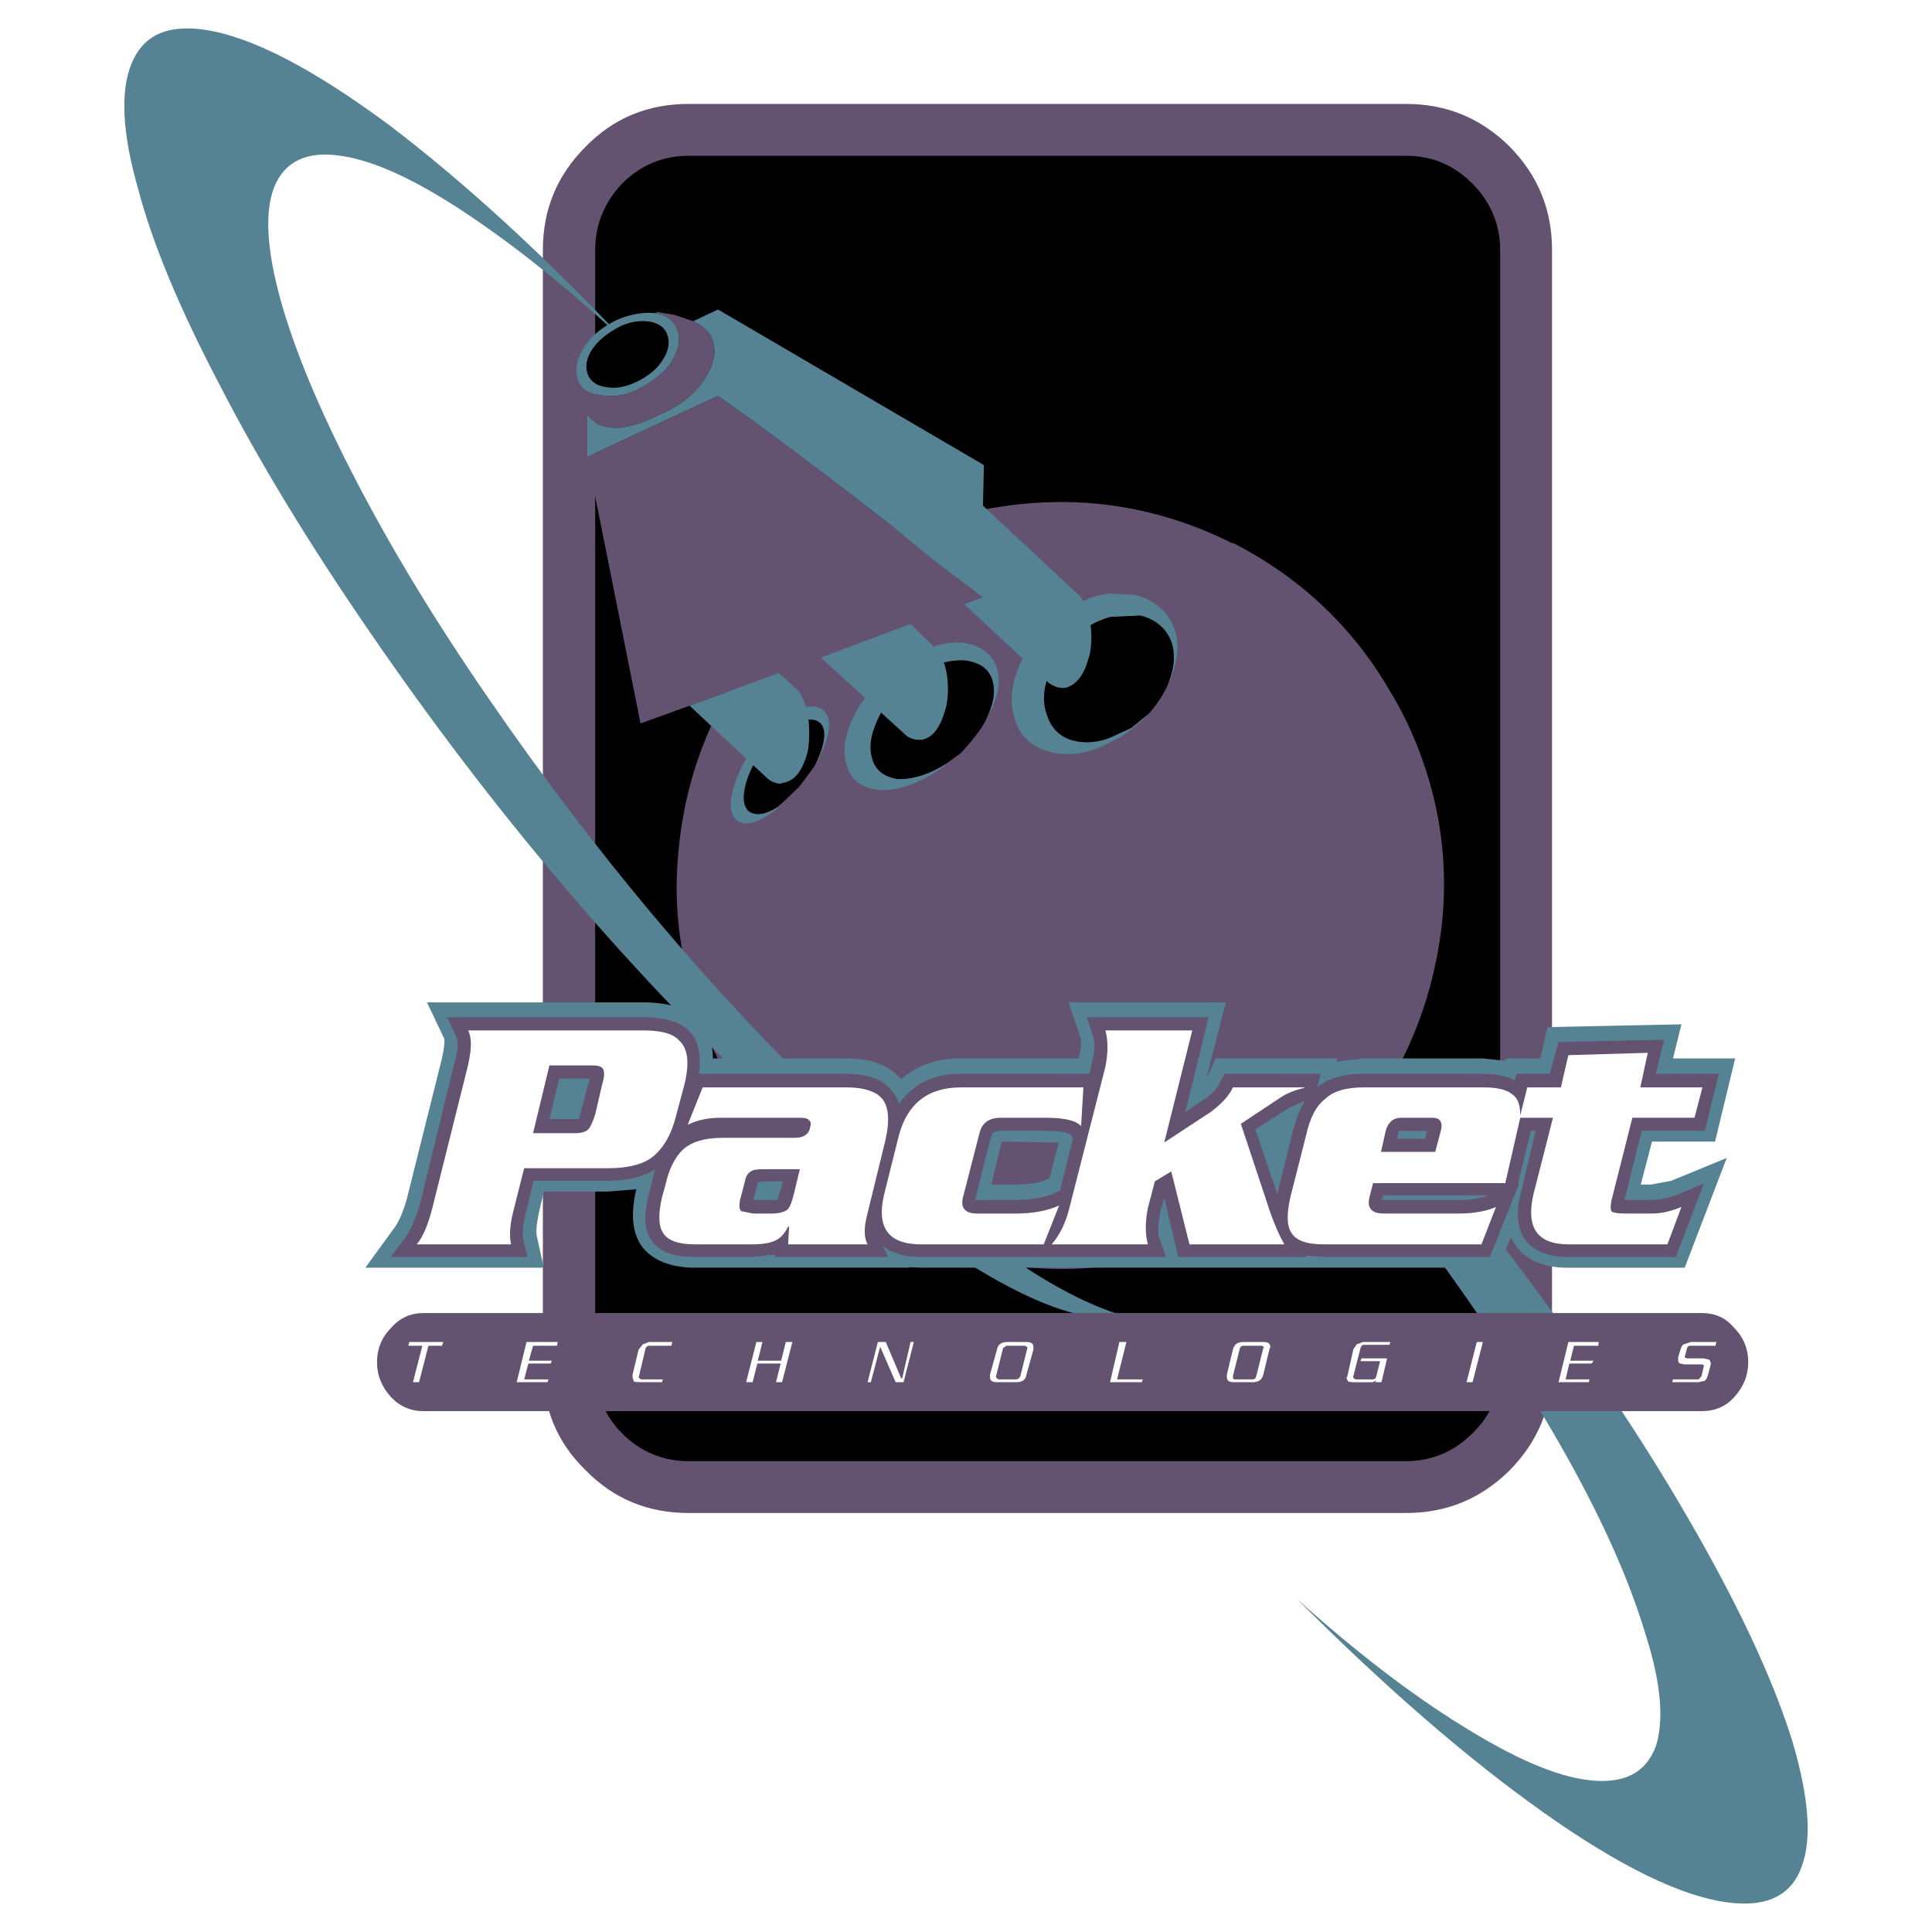
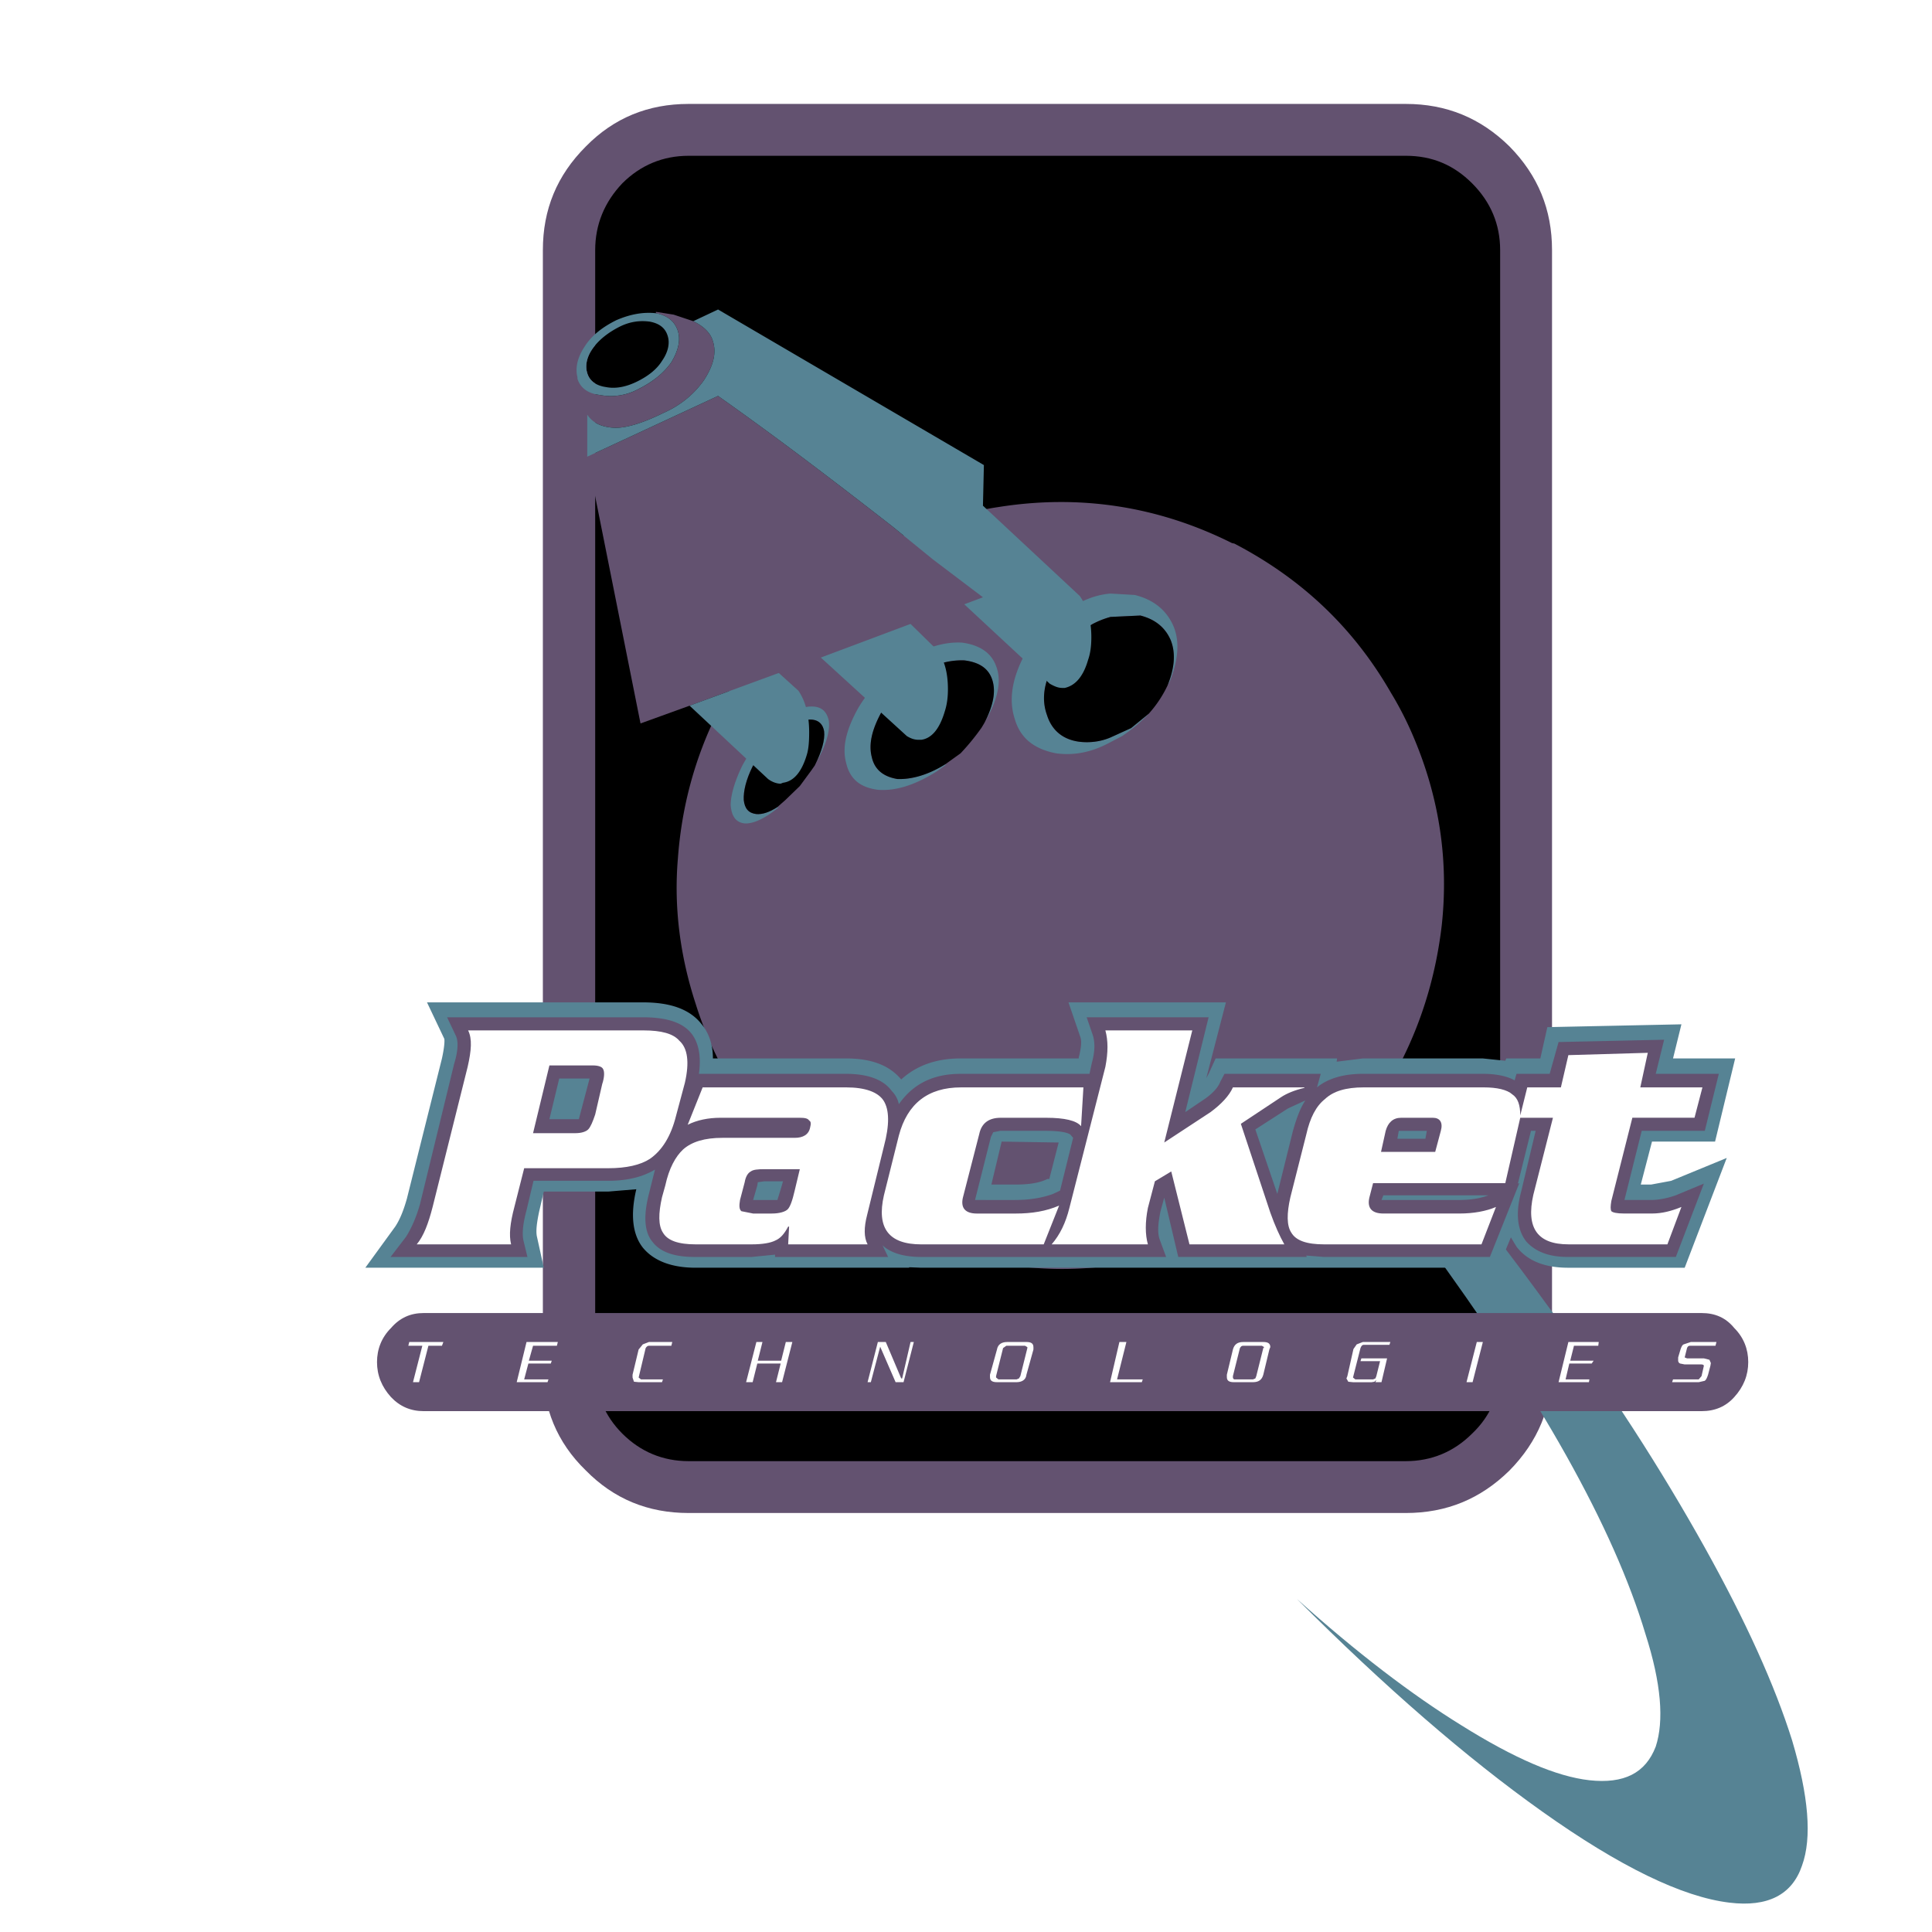
<svg xmlns="http://www.w3.org/2000/svg" width="2500" height="2500" viewBox="0 0 192.756 192.756">
  <g fill-rule="evenodd" clip-rule="evenodd">
    <path fill="#fff" d="M0 0h192.756v192.756H0V0z" />
    <path d="M164.82 120.654c-3.029.467-5.92 1.492-8.717 2.984-2.797 1.631-4.754 3.262-5.732 4.893-1.027 1.678-.934 3.078.279 4.104 1.398 1.025 3.729 1.305 7.084.932 1.725-.232 3.402-.559 5.127-1.072l.561-.188 2.33-.838.279-.141 1.633-.699c3.215-1.725 5.219-3.449 6.012-5.221.84-1.77.281-3.123-1.584-4.055-1.865-.839-4.242-1.072-7.272-.699z" fill="#fff" />
    <path d="M150.604 14.611c2.844 2.89 4.242 6.292 4.242 10.348v111.498c0 3.961-1.398 7.363-4.242 10.254-2.891 2.844-6.293 4.242-10.348 4.242H68.705c-4.055 0-7.458-1.398-10.254-4.242-2.89-2.797-4.289-6.246-4.289-10.254V24.959c0-4.056 1.399-7.458 4.289-10.348 2.796-2.843 6.199-4.242 10.254-4.242h71.551c4.055.001 7.457 1.399 10.348 4.242z" fill="#635270" />
    <path d="M140.256 15.543H68.705c-2.564 0-4.801.932-6.619 2.75-1.771 1.865-2.704 4.102-2.704 6.666v111.498c0 2.562.932 4.801 2.704 6.572 1.817 1.816 4.055 2.75 6.619 2.75h71.551c2.562 0 4.801-.934 6.619-2.75 1.863-1.771 2.795-4.01 2.795-6.572V24.959c0-2.564-.932-4.801-2.795-6.666-1.818-1.817-3.963-2.75-6.619-2.75z" />
    <path d="M90.38 70.639c5.034 3.403 10.581 7.831 16.454 13.285 12.539 11.42 24.332 24.705 35.285 39.715 11.514 15.66 18.879 28.805 22.049 39.387 1.584 4.941 1.863 8.67 1.025 11.234-1.025 2.656-3.17 3.729-6.619 3.355-3.311-.373-7.506-2.191-12.727-5.453-4.986-3.078-10.486-7.273-16.453-12.633 8.764 8.764 16.92 15.848 24.471 21.209 7.738 5.5 13.984 8.529 18.691 9.09 3.822.465 6.246-.793 7.227-3.684 1.025-2.797.652-6.992-.98-12.492-1.725-5.5-4.613-11.885-8.715-19.25-4.289-7.691-9.463-15.803-15.756-24.238-12.678-17.434-26.289-32.582-40.646-45.541-6.852-6.06-13.145-10.861-18.785-14.543-5.826-3.636-10.581-5.733-14.403-6.2l-3.31.14c3.543.886 7.971 3.123 13.192 6.619z" fill="#568394" />
    <path d="M138.764 69.101c-3.729-6.479-8.902-11.373-15.615-14.869l-.232-.047c-7.365-3.683-15.195-4.894-23.354-3.589-2.518.373-4.988 1.072-7.551 2.098a37.08 37.08 0 0 0-11.653 7.085c-3.636 3.169-6.526 6.898-8.717 11.187-2.331 4.661-3.635 9.556-4.008 14.683-.42 4.894.232 9.789 1.771 14.496a36.42 36.42 0 0 0 7.085 12.818c3.31 3.963 7.272 7.086 11.886 9.51 4.661 2.33 9.556 3.635 14.683 4.008 4.895.42 9.789-.232 14.496-1.771a36.388 36.388 0 0 0 12.818-7.084c3.963-3.311 7.086-7.271 9.51-11.887 2.098-4.195 3.402-8.67 3.961-13.424.699-6.432-.232-12.679-2.797-18.738a33.792 33.792 0 0 0-2.283-4.476z" fill="#635270" />
    <path d="M114.619 71.199l-1.771 1.445-2.051.932c-.979.42-2.098.56-3.17.42-1.631-.233-2.703-1.166-3.17-2.657-.559-1.538-.326-3.263.699-5.034.932-1.817 2.236-3.123 3.869-4.055a8.673 8.673 0 0 1 1.771-.699l2.982-.14c1.445.373 2.471 1.166 3.029 2.47.514 1.305.373 2.797-.326 4.521l.232-.419c.84-2.144 1.027-4.008.328-5.593-.699-1.539-1.959-2.564-3.822-3.03l-2.424-.14c-1.166.093-2.332.466-3.543 1.166-2.098 1.165-3.822 2.796-5.08 5.034-1.213 2.331-1.539 4.429-.934 6.293.561 1.958 1.957 3.03 4.148 3.449 1.771.233 3.543-.093 5.408-1.119l1.164-.606c1.028-.7 1.868-1.399 2.661-2.238z" fill="#568394" />
    <path d="M114.619 71.199l-1.771 1.445-2.051.932c-.979.42-2.098.56-3.17.42-1.631-.233-2.703-1.166-3.17-2.657-.559-1.538-.326-3.263.699-5.034.932-1.817 2.236-3.123 3.869-4.055a8.673 8.673 0 0 1 1.771-.699l2.982-.14c1.445.373 2.471 1.166 3.029 2.47.514 1.305.373 2.797-.326 4.521a11.65 11.65 0 0 1-1.862 2.797z" />
    <path d="M98.211 72.131l.232-.419c1.166-2.098 1.492-3.869.934-5.267-.467-1.305-1.633-2.098-3.403-2.331-1.771-.094-3.636.466-5.594 1.725-1.958 1.212-3.589 2.843-4.754 4.801-1.166 2.098-1.631 3.869-1.212 5.454.373 1.631 1.398 2.47 3.17 2.703 1.771.14 3.729-.466 5.919-1.864l.839-.606v-.093c-1.725 1.072-3.356 1.538-4.801 1.491-1.398-.232-2.284-.932-2.563-2.19-.326-1.258 0-2.704.933-4.428a11.545 11.545 0 0 1 3.775-3.869c1.585-1.025 3.03-1.398 4.521-1.352 1.491.186 2.424.792 2.797 1.957.373 1.165.092 2.563-.793 4.288z" fill="#568394" />
    <path d="M94.342 76.233c-1.725 1.072-3.356 1.538-4.801 1.491-1.398-.232-2.284-.932-2.563-2.19-.326-1.258 0-2.704.933-4.428a11.545 11.545 0 0 1 3.775-3.869c1.585-1.025 3.03-1.398 4.521-1.352 1.491.186 2.424.792 2.797 1.957.373 1.166.092 2.564-.793 4.289l-.279.466a22.791 22.791 0 0 1-2.098 2.563l-1.492 1.073z" />
    <path d="M77.561 80.521l.094.047c-1.352 1.119-2.517 1.631-3.356 1.585-.839-.093-1.305-.653-1.398-1.818 0-.979.373-2.331 1.166-3.962a16.212 16.212 0 0 1 3.029-3.962c1.305-1.165 2.471-1.771 3.589-1.911 1.166-.093 1.771.373 2.004 1.398.14.979-.233 2.377-1.259 4.195l-.14.279c.699-1.398 1.025-2.563.932-3.403-.14-.839-.699-1.258-1.631-1.165-.933.093-1.958.56-2.937 1.492-1.025.839-1.864 1.911-2.564 3.169-.652 1.305-.932 2.47-.885 3.356.093.839.466 1.306 1.258 1.398.607.048 1.306-.185 2.098-.698z" fill="#568394" />
    <path d="M81.291 76.373l-.326.466-1.166 1.585-1.445 1.398-.793.699c-.792.513-1.491.746-2.097.699-.792-.093-1.165-.559-1.258-1.398-.047-.886.233-2.051.885-3.356.7-1.258 1.539-2.331 2.564-3.169.979-.932 2.004-1.398 2.937-1.492.932-.093 1.492.326 1.631 1.165.093.839-.233 2.004-.932 3.403z" />
-     <path d="M27.36 18.667c1.025-2.563 3.263-3.636 6.619-3.123 3.356.466 7.551 2.424 12.585 5.78 4.895 3.263 10.348 7.598 16.175 13.098-8.483-8.996-16.501-16.314-23.865-21.908-7.598-5.64-13.751-8.856-18.505-9.556-3.729-.513-6.106.559-7.272 3.449-1.118 2.797-.885 6.992.699 12.492 1.445 5.5 4.195 12.026 8.158 19.578 3.962 7.69 8.996 15.941 14.962 24.611 12.212 17.806 25.404 33.328 39.48 46.613 6.619 6.293 12.726 11.373 18.272 15.102 5.734 3.775 10.488 6.061 14.263 6.572 1.166.188 2.33.188 3.355-.047-3.588-1.025-7.924-3.262-12.957-6.945-4.988-3.541-10.349-8.156-16.175-13.75C70.942 98.84 59.522 85.322 48.988 70.034c-5.454-7.878-9.975-15.336-13.611-22.375-3.496-6.758-5.967-12.678-7.365-17.666-1.398-5.034-1.631-8.856-.652-11.326z" fill="#568394" />
    <path d="M65.442 31.252v-.14l1.771.28 1.958.653c1.025.513 1.725 1.165 1.958 2.004.373 1.166.046 2.424-.885 3.869-.979 1.398-2.331 2.517-4.009 3.263-2.098 1.025-3.822 1.585-5.081 1.492-1.165-.093-2.004-.466-2.563-1.305-.28-.419-.513-.933-.699-1.492a7.234 7.234 0 0 1-.28-2.098c.28.932 1.072 1.492 2.238 1.632a5.758 5.758 0 0 0 3.868-.606c1.398-.699 2.518-1.585 3.263-2.657.699-1.165.932-2.19.653-3.123-.327-.98-1.027-1.539-2.192-1.772zm30.765 29.04l-5.36 1.958-8.95 3.356-4.195 1.538-8.903 3.263-4.895 1.771-5.314-26.616 13.051-6.06c6.013 4.241 11.747 8.623 17.433 13.051l4.009 3.263 4.987 3.775-1.863.701zm1.863-.7z" fill="#635270" />
    <path d="M59.149 34.748c-.606.839-.792 1.725-.559 2.471.233.792.886 1.259 1.864 1.398.932.187 1.958 0 3.03-.513 1.166-.56 2.051-1.259 2.564-2.098.652-.932.792-1.818.559-2.517-.233-.746-.792-1.212-1.771-1.398-1.025-.14-2.051 0-3.123.559s-1.958 1.259-2.564 2.098z" />
    <path d="M59.149 34.748c-.606.839-.792 1.725-.559 2.471.233.792.886 1.259 1.864 1.398.932.187 1.958 0 3.03-.513 1.166-.56 2.051-1.259 2.564-2.098.652-.932.792-1.818.559-2.517-.233-.746-.792-1.212-1.771-1.398-1.025-.14-2.051 0-3.123.559s-1.958 1.259-2.564 2.098zm-1.538 3.029v-.14c-.233-.932 0-1.958.699-3.03.699-1.119 1.771-1.958 3.169-2.657 1.398-.606 2.704-.839 3.962-.699 1.165.233 1.864.792 2.191 1.771.279.933.046 1.958-.653 3.123-.746 1.072-1.865 1.958-3.263 2.657a5.758 5.758 0 0 1-3.868.606c-1.164-.139-1.957-.699-2.237-1.631zm11.56-5.733l2.47-1.165L98.163 46.4l-.094 4.056 9.65 8.996c.744 1.025 1.164 2.424 1.164 4.102 0 .886-.094 1.631-.326 2.284-.467 1.631-1.258 2.563-2.33 2.797h-.232c-.467 0-.84-.187-1.26-.42l-8.53-7.924 1.864-.699-4.987-3.775-4.009-3.263c-5.687-4.428-11.42-8.81-17.433-13.051l-13.051 6.06v-4.195c.559.839 1.398 1.212 2.563 1.305 1.259.093 2.983-.466 5.081-1.492 1.678-.746 3.029-1.864 4.009-3.263.932-1.445 1.258-2.704.885-3.869-.231-.84-.93-1.492-1.956-2.005zm21.675 30.205l2.471 2.424c.885.979 1.258 2.377 1.258 4.102 0 .792-.093 1.538-.326 2.237-.513 1.725-1.305 2.657-2.331 2.797h-.28c-.419 0-.792-.14-1.165-.373l-8.577-7.831 8.95-3.356zm-13.144 4.894l1.957 1.771c.7 1.025 1.072 2.424 1.072 4.148 0 .839-.046 1.631-.233 2.237-.513 1.725-1.305 2.657-2.377 2.797l-.233.093c-.419 0-.886-.186-1.258-.466l-7.831-7.318 8.903-3.262zm20.368-7.551zM64.137 100.006H42.602l1.725 3.635c.047.234 0 .887-.233 1.959l-3.496 13.982c-.327 1.166-.7 2.098-1.166 2.797l-2.983 4.102h17.806l-.699-3.168c-.093-.561 0-1.307.233-2.426l.466-2.004h6.433l2.796-.232c-.606 2.564-.373 4.521.653 5.826 1.072 1.305 2.843 2.004 5.267 2.004h21.302v-.047l1.212.047h57.566l1.258-3.029.561.932c1.072 1.398 2.797 2.098 5.127 2.098h11.652l4.195-10.953-5.547 2.283-2.004.373h-1.025l1.119-4.287h6.293l2.004-8.297h-6.199l.838-3.404-13.377.281-.699 3.123h-3.402l-.094.232-2.238-.232h-11.979l-2.609.326.045-.326h-12.119l-.699 1.537-.232.42 1.957-7.551h-15.707l1.164 3.402c.188.467.094 1.164-.139 2.098v.094H95.833c-2.424 0-4.381.699-5.919 2.098-1.166-1.398-2.937-2.098-5.5-2.098H71.129c0-1.398-.419-2.564-1.119-3.404-1.165-1.492-3.076-2.191-5.873-2.191zm34.773 18.178l1.025-4.287 5.688.092-.934 3.637h-.186c-.84.42-1.912.559-3.264.559H98.91v-.001z" fill="#568394" />
    <path d="M108.699 107.137H95.833c-2.75 0-4.755 1.025-6.153 3.029a2.57 2.57 0 0 0-.699-1.305c-.839-1.164-2.424-1.725-4.568-1.725H69.731c.232-1.678 0-3.029-.7-3.963-.885-1.164-2.517-1.678-4.894-1.678H44.606l.886 1.865c.233.514.233 1.445-.187 2.797l-3.403 13.984c-.373 1.305-.839 2.377-1.398 3.262l-1.538 2.004h13.657l-.373-1.537c-.187-.699-.093-1.725.28-3.123l.699-2.938h7.458c1.958 0 3.496-.418 4.661-1.119l-.606 2.426c-.559 2.189-.466 3.822.373 4.801.793 1.025 2.191 1.49 4.195 1.49h5.687l2.331-.232v.232h11.28l-.559-1.164c.839.793 2.191 1.164 3.869 1.164h24.426l-.652-1.77c-.234-.699-.141-1.633.092-2.797l.373-1.352 1.398 5.918h12.818l-.047-.139 1.771.139h16.549l2.936-7.363-.141.045 1.307-5.266h.465l-1.445 6.059c-.559 2.098-.418 3.822.514 4.988.885.979 2.191 1.537 4.148 1.537h10.768l2.797-7.318-2.797 1.166c-.932.326-1.771.467-2.471.467h-2.656l1.725-6.898h6.293l1.398-5.688h-6.293l.838-3.402-10.533.232-.887 3.17h-3.309l-.188.652c-.744-.42-1.863-.652-3.17-.652h-11.979c-1.912 0-3.496.467-4.568 1.352l.373-1.352h-9.602l-.42.793c-.232.605-.84 1.258-1.771 1.863l-1.725 1.166 2.33-9.463h-12.166l.607 1.771c.232.699.232 1.633-.094 2.797l-.231 1.075zm21.535 2.656c-.561.84-.934 1.959-1.26 3.123l-1.537 6.201-2.191-6.434 3.262-2.098 1.726-.792zm12.12 3.031l-.141.791h-2.797l.141-.791h2.797zm3.167 6.899h-7.689l.186-.467h10.488c-.887.326-1.818.467-2.985.467zm-39.759-.934l-.699.328c-1.025.373-2.236.605-3.822.605H97.28l1.584-6.293.232-.467.699-.139h4.477c1.352 0 2.189.139 2.516.373l.279.326-1.305 5.267zm-49.969-11.185h3.03l-1.072 4.055h-2.937l.979-4.055zm22.142 10.906l-.374 1.213h-2.423l.419-1.445.047-.326.652-.094h1.864l-.185.652z" fill="#635270" />
    <path d="M67.773 103.828c-.606-.699-1.771-1.025-3.589-1.025h-17.48c.419.838.326 2.004-.046 3.635l-3.496 13.984c-.42 1.631-.886 2.891-1.585 3.729h9.416c-.233-.932-.093-2.145.326-3.729l.979-3.869h8.391c1.817 0 3.216-.326 4.148-.932 1.212-.84 2.098-2.238 2.61-4.289l.886-3.309c.465-2.05.279-3.451-.56-4.195zm-7.691 4.334l-.699 3.029c-.233.699-.466 1.26-.699 1.492s-.7.373-1.259.373h-4.242l1.632-6.758h4.334c.56 0 .932.139 1.026.371.14.235.14.794-.093 1.493zM88.143 109.793c-.559-.838-1.818-1.305-3.729-1.305h-14.31l-1.492 3.729c.933-.465 2.051-.697 3.263-.697h7.878c.513 0 .839.045.979.279.187.092.187.326.093.699-.14.699-.699 1.025-1.538 1.025h-7.225c-1.725 0-3.03.373-3.915 1.164-.746.699-1.398 1.865-1.771 3.59l-.326 1.166c-.373 1.631-.373 2.842.093 3.541.466.793 1.539 1.166 3.263 1.166h5.593c1.072 0 1.865-.141 2.331-.373.559-.232.932-.699 1.305-1.398h.093l-.093 1.771h7.924c-.373-.699-.373-1.678-.046-2.936l1.678-6.854c.558-2.096.558-3.633-.048-4.567zm-8.857 8.996c-.233 1.027-.466 1.633-.699 1.865s-.792.42-1.585.42h-1.864l-1.166-.232c-.233-.188-.233-.561-.14-1.119l.466-1.771c.093-.559.326-.932.605-1.072.233-.188.7-.232 1.399-.232h3.496l-.512 2.141zM88.189 119.256c-.746 3.264.466 4.895 3.729 4.895h12.213l1.537-3.869c-1.305.561-2.703.793-4.334.793h-3.869c-1.165 0-1.631-.561-1.398-1.584l1.631-6.34c.234-1.119.98-1.631 2.145-1.631h4.521c1.865 0 3.029.279 3.496.838l.232-3.869H95.88c-3.31 0-5.361 1.633-6.2 4.801l-1.491 5.966zM130.141 108.488h-7.133c-.373.84-1.164 1.678-2.236 2.471l-4.615 3.029 2.797-11.186h-8.67c.279 1.025.279 2.189 0 3.635l-3.59 14.076c-.371 1.492-.932 2.658-1.77 3.637h9.602c-.279-.979-.279-2.238 0-3.637l.699-2.656 1.631-.979 1.818 7.271h9.463c-.467-.838-.934-1.865-1.398-3.17l-2.938-8.855 4.01-2.658c.559-.373 1.352-.699 2.33-.932v-.046z" fill="#fff" />
    <path d="M164.4 105.039l-7.924.232-.746 3.217h-3.355l-.699 2.797c0-1.025-.234-1.725-.793-2.098-.512-.467-1.539-.699-2.844-.699H136.06c-1.771 0-3.029.373-3.869 1.166-.885.699-1.492 1.865-1.865 3.543l-1.584 6.246c-.373 1.631-.373 2.842.094 3.541.465.793 1.537 1.166 3.262 1.166h15.709l1.445-3.729c-.979.42-2.238.652-3.637.652h-7.598c-1.164 0-1.631-.561-1.398-1.584l.373-1.445h13.191l1.492-6.525h3.262l-1.957 7.689c-.746 3.311.42 4.941 3.496 4.941h9.881l1.398-3.729c-1.025.42-1.957.652-2.936.652h-2.797c-.699 0-1.119-.094-1.258-.232-.094-.188-.094-.467 0-1.025l2.096-8.297h6.201l.791-3.031h-6.199l.747-3.448zm-21.441 6.481c.699 0 1.025.465.793 1.305l-.561 2.098h-5.406l.465-2.098c.234-.84.746-1.305 1.539-1.305h3.17z" fill="#fff" />
    <path d="M39.013 132.494c-.933.932-1.398 2.098-1.398 3.402s.466 2.471 1.398 3.496c.885.932 1.958 1.398 3.263 1.398h127.486c1.352 0 2.424-.467 3.262-1.398.934-1.025 1.398-2.191 1.398-3.496s-.465-2.471-1.398-3.402c-.838-1.025-1.91-1.492-3.262-1.492H42.276c-1.305 0-2.378.467-3.263 1.492z" fill="#635270" />
    <path fill="#fff" d="M40.831 133.893h3.402l-.139.373h-1.352l-.932 3.634h-.606l.932-3.634h-1.398l.093-.373zM54.628 137.9h-3.076l.979-4.007h3.123l-.093.373h-2.378l-.419 1.492h2.284l-.093.279h-2.238l-.42 1.584h2.424l-.093.279zM66.98 134.266h-2.237c-.14 0-.233.094-.326.232l-.7 2.938.233.186h2.19l-.093.279h-2.331l-.466-.047-.14-.418v-.279l.605-2.518.42-.514.606-.232h2.331l-.092.373zM78.4 133.893h.653l-1.025 4.007h-.607l.467-1.863h-2.331l-.466 1.863h-.653l1.026-4.007h.606l-.466 1.865h2.331l.465-1.865zM91.172 133.893l-1.025 4.007h-.793l-1.538-3.541-.932 3.541h-.326l1.025-4.007h.792l1.539 3.634h.093l.839-3.634h.326zM103.105 134.404c0-.373-.234-.512-.699-.512h-1.912c-.559 0-.932.232-1.025.746l-.699 2.518v.232c0 .373.234.512.699.512h1.959c.512 0 .932-.232.979-.744l.699-2.518v-.234h-.001zm-.605 0v.094l-.699 2.797-.141.232-.232.094H99.61l-.232-.186v-.141l.699-2.797.326-.232h1.863l.234.139zM111.449 137.621h2.563l-.092.279h-3.17l.932-4.007h.699l-.932 3.728zM123.102 137.9h1.912c.559 0 .885-.232 1.025-.744l.605-2.518.094-.234c0-.373-.234-.512-.699-.512h-2.006c-.559 0-.885.232-1.025.746l-.605 2.518v.232c-.001.374.232.512.699.512zm.605-3.402c.094-.139.141-.232.326-.232h1.865l.232.139-.092.094-.699 2.797-.094.232-.232.094h-1.865c-.047 0-.141-.094-.141-.186v-.141l.7-2.797zM135.967 133.893h2.75l-.094.279h-2.562c-.141 0-.234.094-.326.326l-.746 2.938.232.186h1.771l.232-.094.094-.232.373-1.492h-1.957l.092-.279h2.564l-.559 2.377h-.607l.094-.232-.186.186-.279.047h-1.865l-.467-.047-.186-.326.092-.232.607-2.703.326-.467.607-.235zM147.34 133.893h.605l-1.025 4.007h-.606l1.026-4.007zM158.527 137.9h-3.029l.979-4.007h3.029l-.047.373h-2.424l-.373 1.492h2.332l-.187.279h-2.237l-.373 1.584h2.377l-.047.279zM169.762 136.129h-1.68l-.465-.092c-.094-.047-.188-.141-.188-.279v-.328l.234-.791c.092-.279.186-.467.326-.514l.699-.232h2.562l-.094.373h-2.562c-.141 0-.232.094-.279.232l-.234.932.234.094h1.678l.559.141.141.326-.047.279-.232.887c-.094.279-.188.512-.326.605l-.607.139h-2.656l.094-.279h2.562l.281-.326.232-1.025c0-.048-.047-.142-.232-.142z" />
  </g>
</svg>